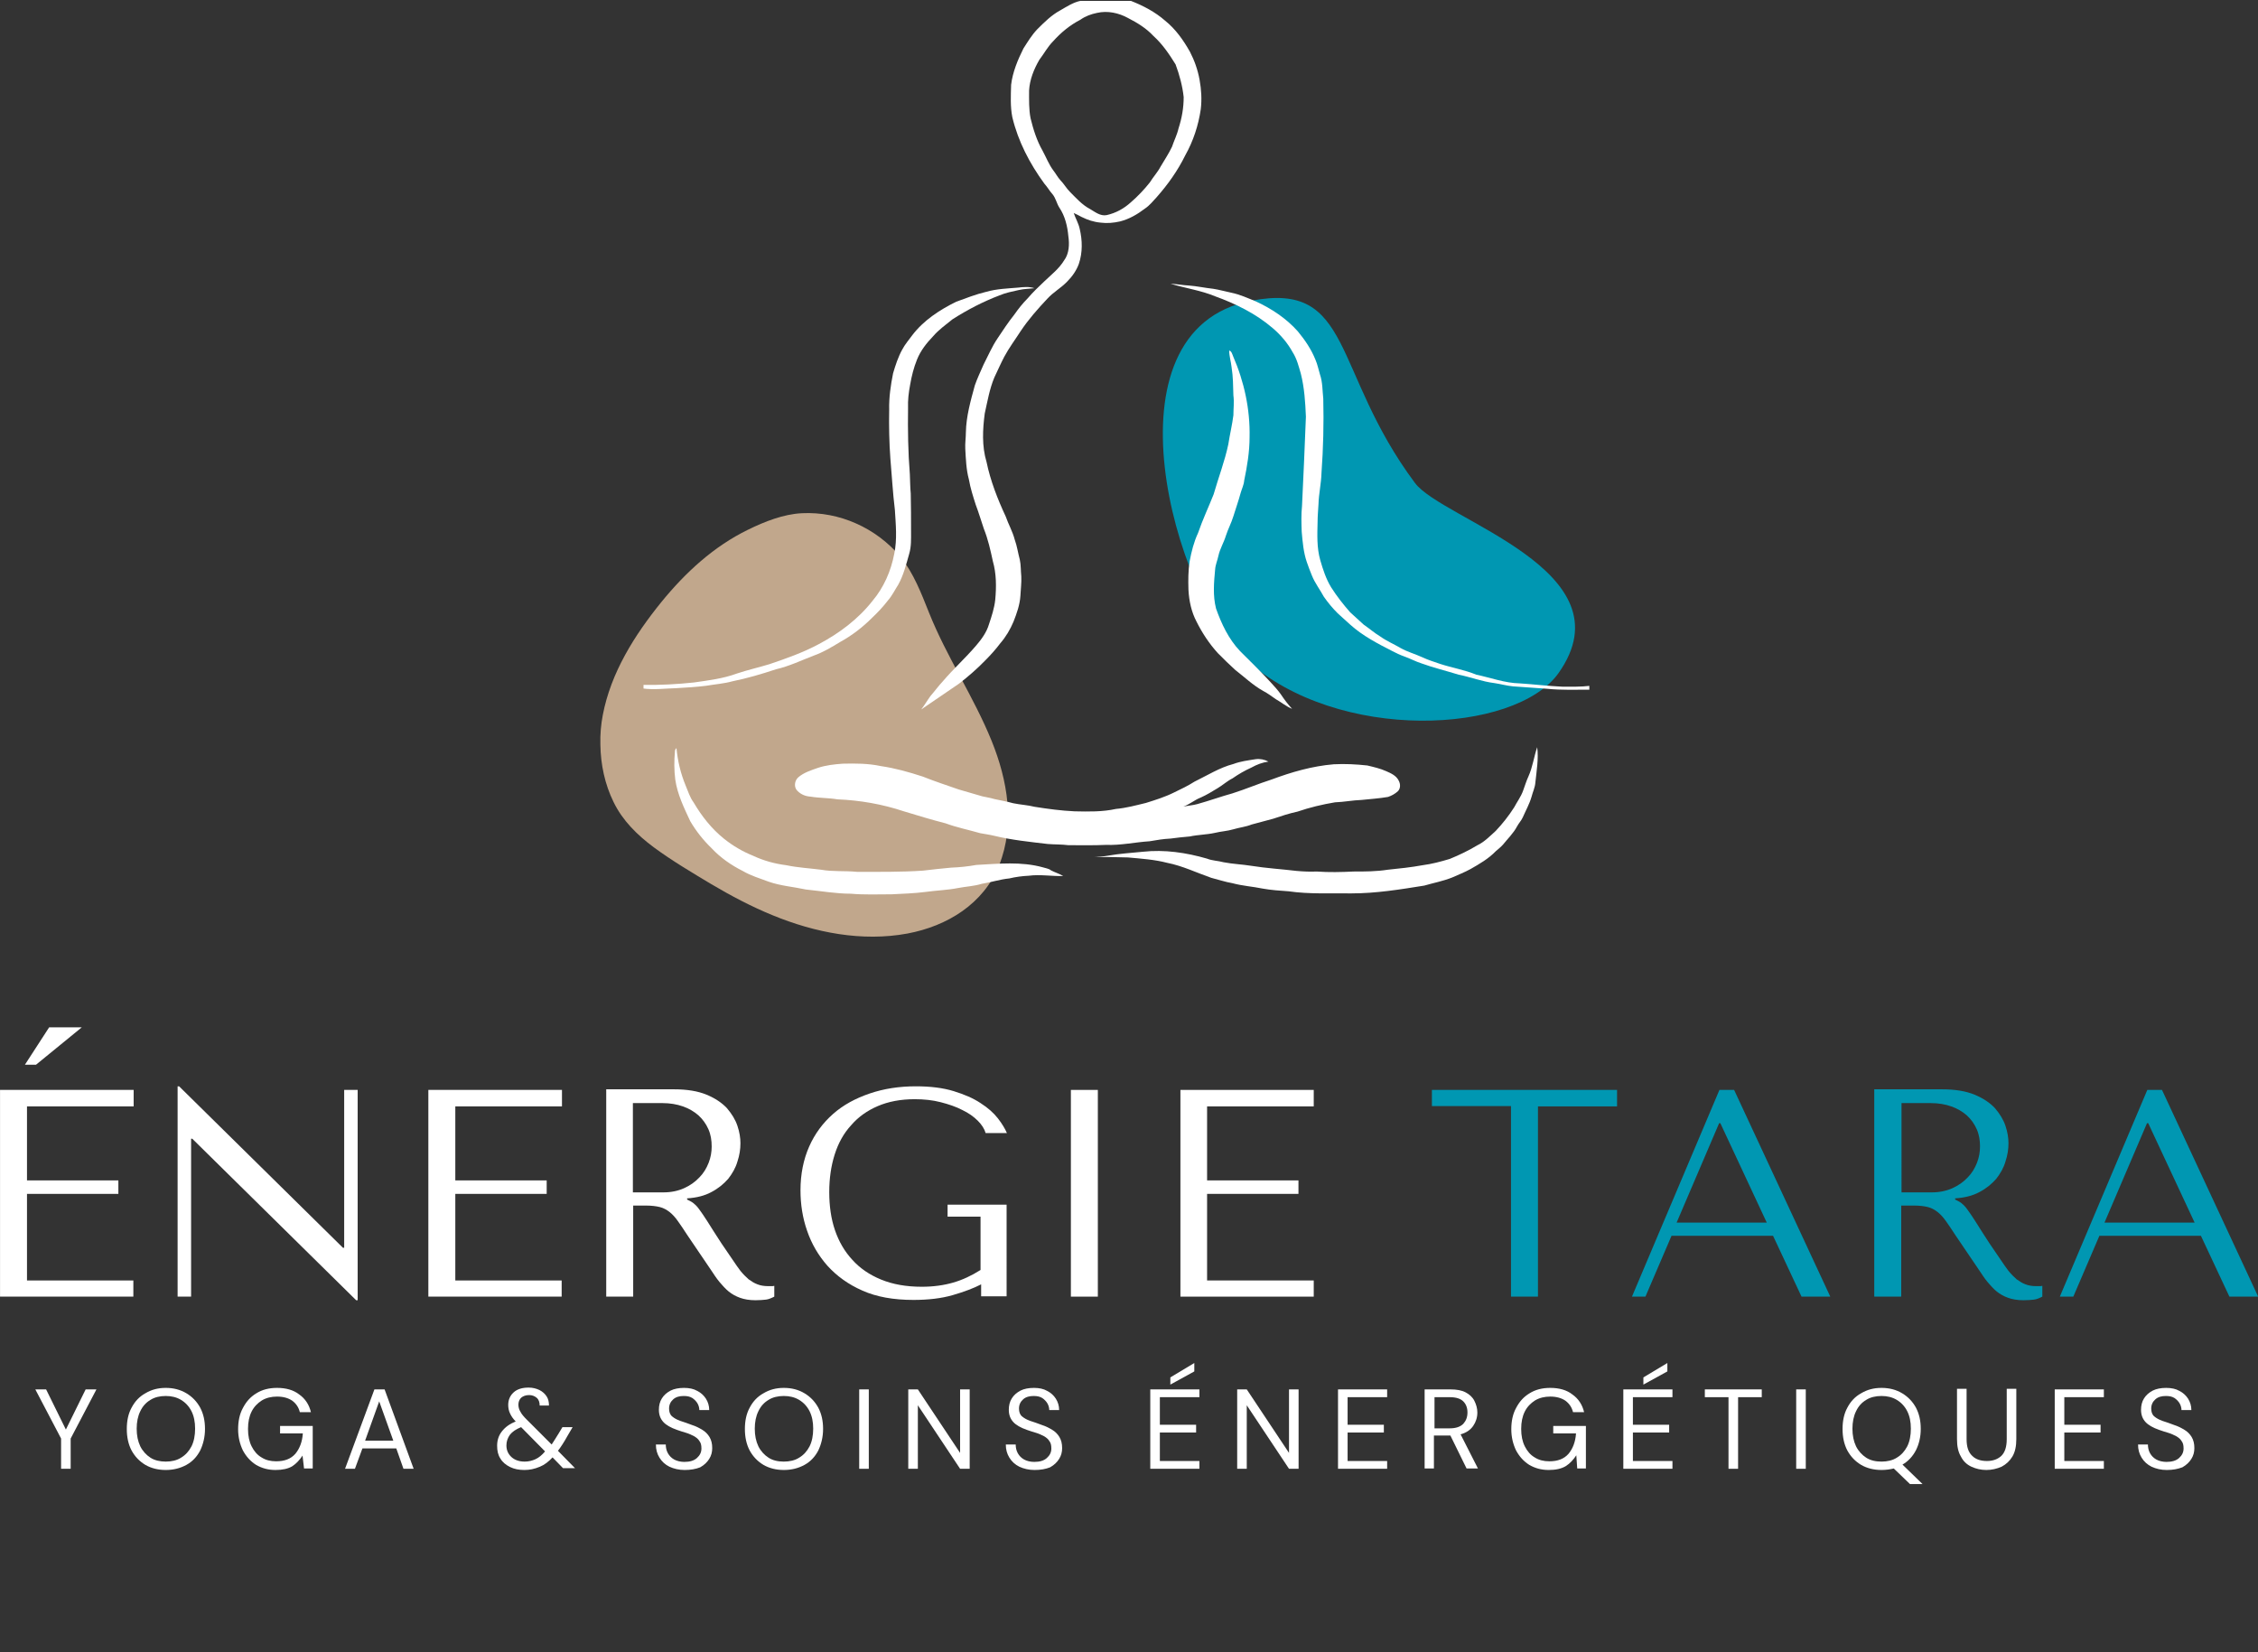
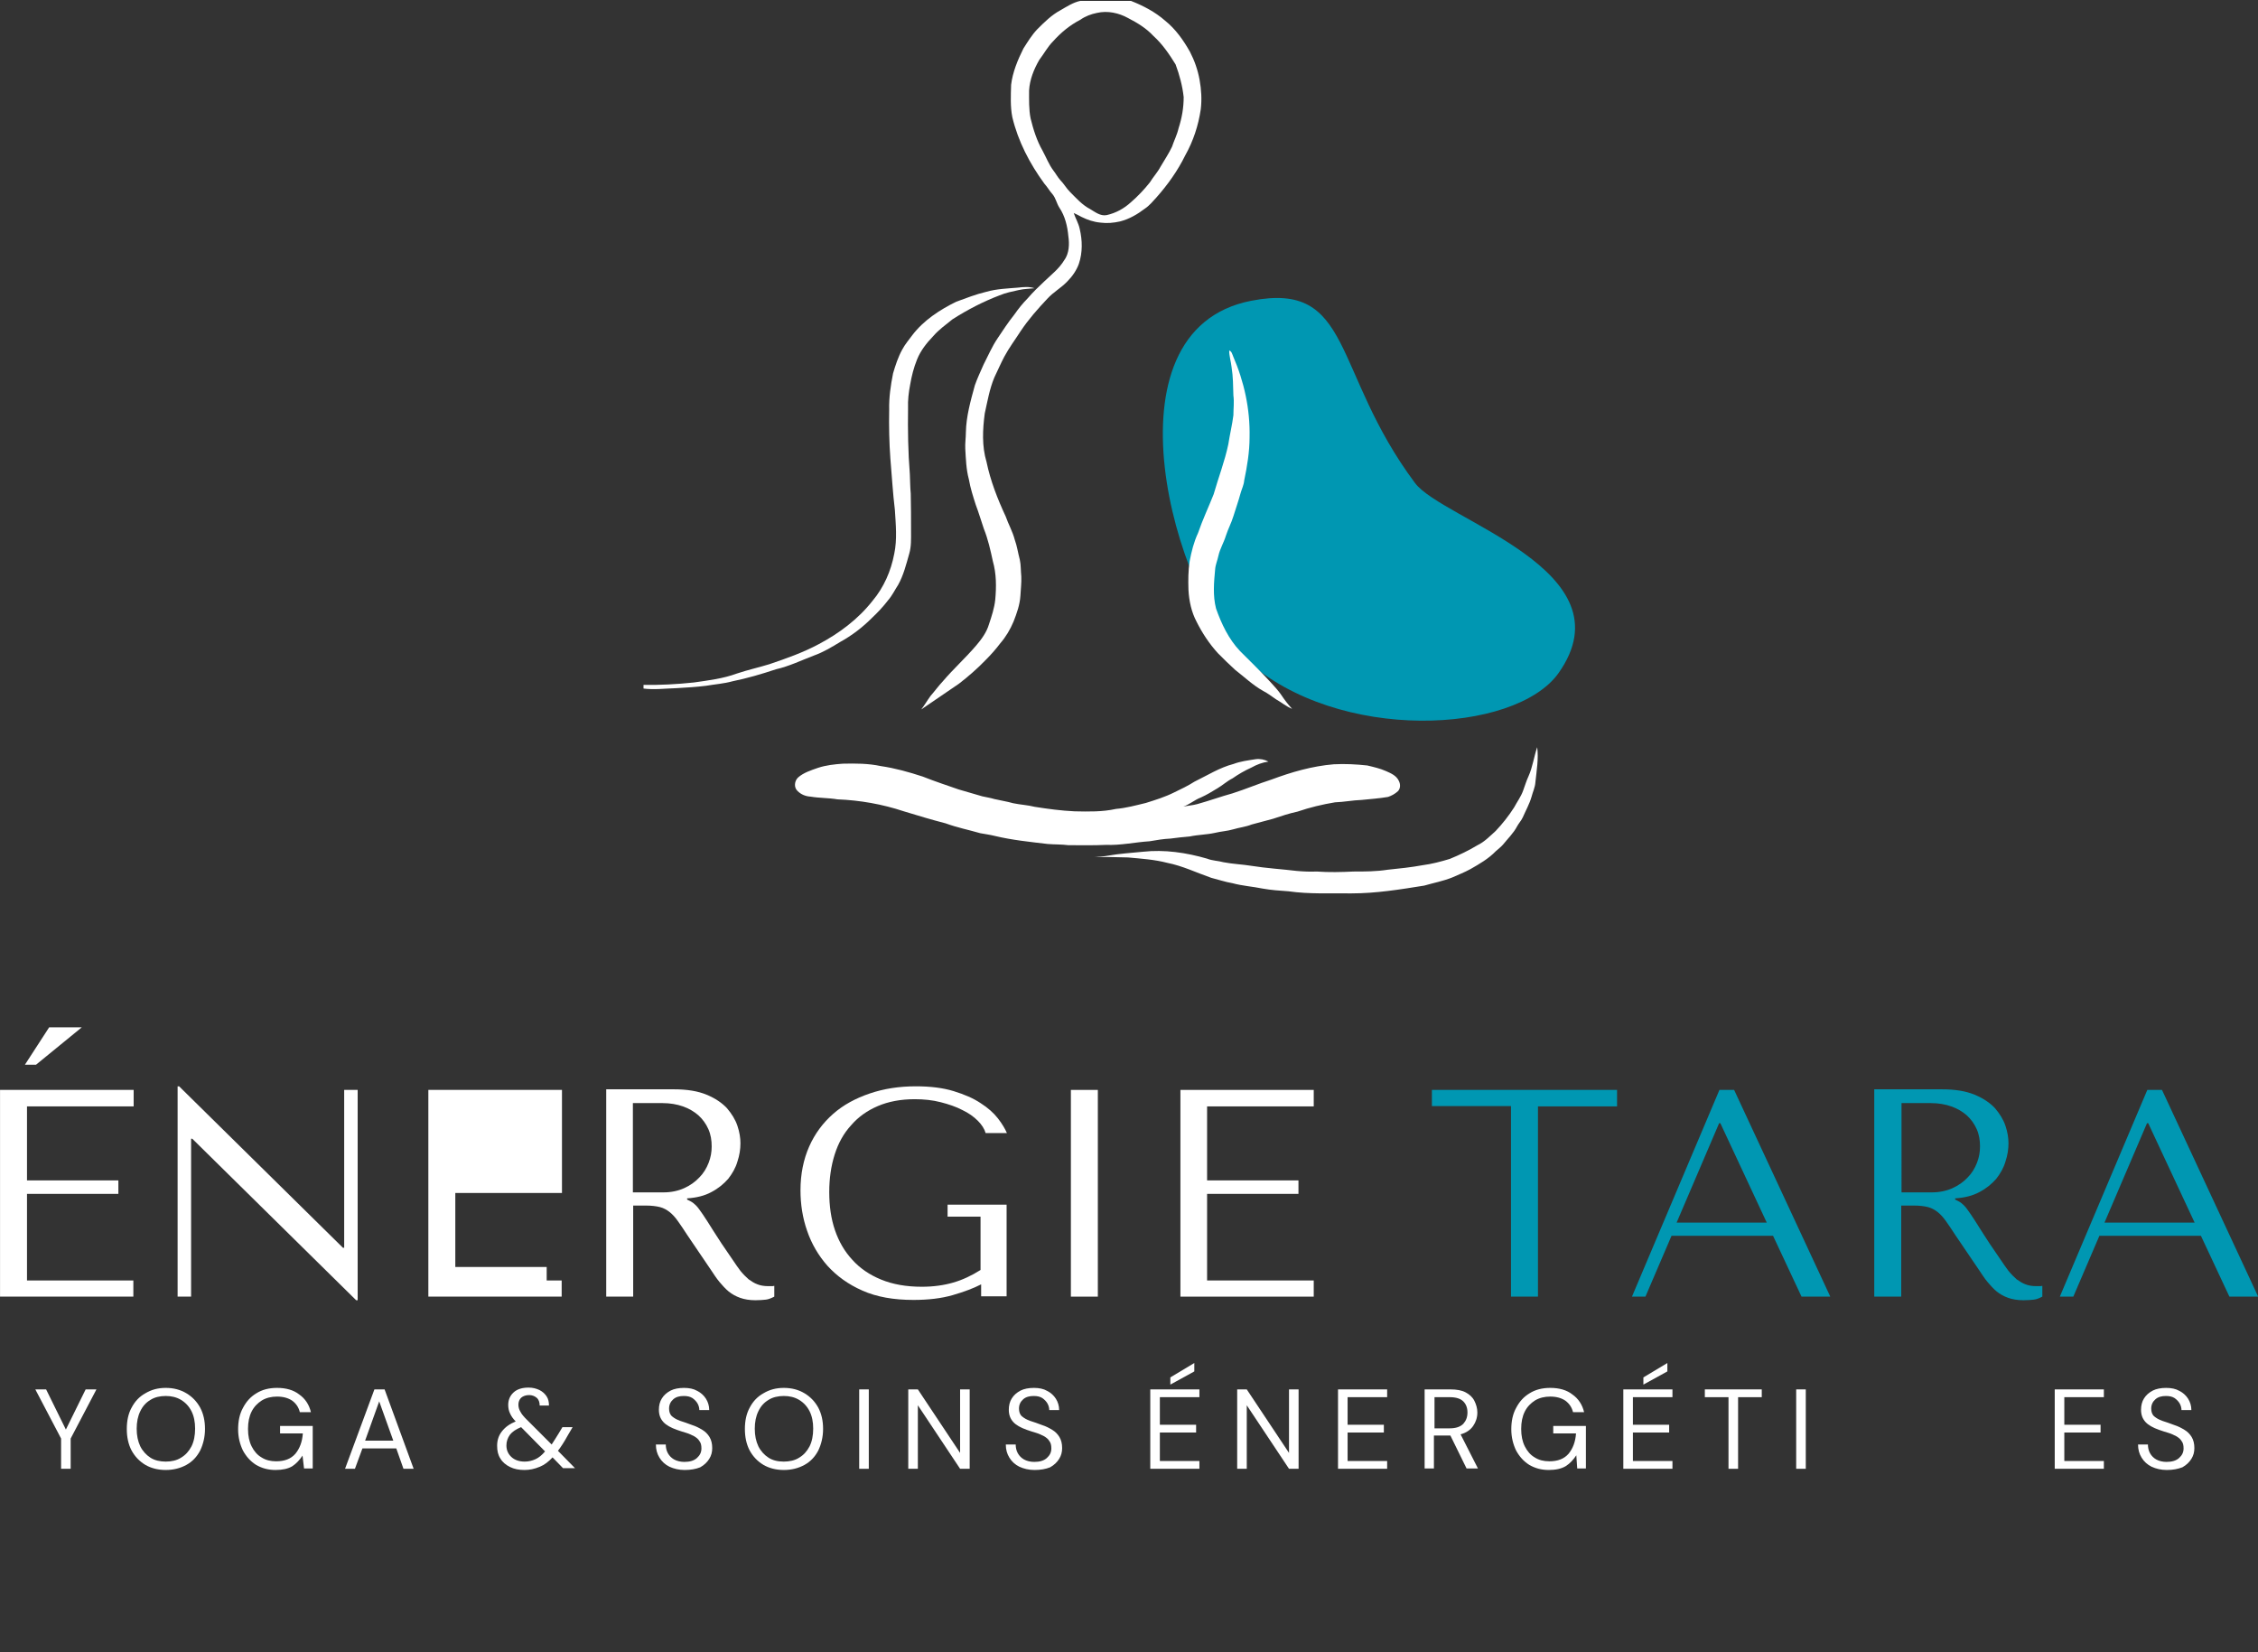
<svg xmlns="http://www.w3.org/2000/svg" xmlns:xlink="http://www.w3.org/1999/xlink" version="1.1" id="Calque_1" x="0px" y="0px" viewBox="0 0 753.7 551.5" style="enable-background:new 0 0 753.7 551.5;" xml:space="preserve">
  <rect x="0" y="0" width="753.7" height="551.5" fill="#333333" stroke="none" />
  <style type="text/css">
	.st0{clip-path:url(#SVGID_00000049183994352827612540000016003414127744516776_);}
	.st1{clip-path:url(#SVGID_00000063635620356957510930000011054457737368561286_);}
	.st2{clip-path:url(#SVGID_00000114780685944232030090000004727299312017348487_);}
	.st3{fill:#C1A78C;}
	.st4{clip-path:url(#SVGID_00000105393173844436661690000001088288910713215114_);}
	.st5{clip-path:url(#SVGID_00000073710951935602433030000010936180504931424144_);}
	.st6{fill:#0097B2;}
	.st7{clip-path:url(#SVGID_00000037693405892028532710000016718391669107125644_);}
	.st8{fill:#FFFFFF;}
	.st9{clip-path:url(#SVGID_00000021837132512736003780000002265020074500817323_);}
	.st10{clip-path:url(#SVGID_00000046306412928419293040000012060992672969491086_);}
	.st11{clip-path:url(#SVGID_00000066490813468588276760000003592346722599779204_);}
</style>
  <g>
    <defs>
      <rect id="SVGID_1_" x="200.3" y="170.9" width="137.5" height="142.2" />
    </defs>
    <clipPath id="SVGID_00000152260101283334802000000006058627851247857567_">
      <use xlink:href="#SVGID_1_" style="overflow:visible;" />
    </clipPath>
    <g style="clip-path:url(#SVGID_00000152260101283334802000000006058627851247857567_);">
      <g transform="matrix(1,0,0,1,508,175)">
        <g>
          <defs>
            <rect id="SVGID_00000150095356995441496460000005229913216463861168_" x="-308.9" y="-4.6" width="138.7" height="142.7" />
          </defs>
          <clipPath id="SVGID_00000150066611863707466500000011072908978096311205_">
            <use xlink:href="#SVGID_00000150095356995441496460000005229913216463861168_" style="overflow:visible;" />
          </clipPath>
          <g style="clip-path:url(#SVGID_00000150066611863707466500000011072908978096311205_);">
            <g>
              <defs>
-                 <rect id="SVGID_00000124151206770297078650000017895049784499493016_" x="-307.7" y="-4.1" width="136.1" height="141.8" />
-               </defs>
+                 </defs>
              <clipPath id="SVGID_00000105402947222180475510000002828952300788555153_">
                <use xlink:href="#SVGID_00000124151206770297078650000017895049784499493016_" style="overflow:visible;" />
              </clipPath>
              <g style="clip-path:url(#SVGID_00000105402947222180475510000002828952300788555153_);">
                <path class="st3" d="M-306.8,63.7c2.7-14.2,10.6-26.7,19.6-37.8c8-9.8,17.4-18.5,28.9-24.1c5.5-2.7,11.8-5.2,18-5.5         c6.2-0.3,12.4,0.9,18,3.4c5.7,2.5,10.9,6.4,14.9,11.2c4.4,5.5,6.9,12.1,9.5,18.6c5.9,14.8,14.9,28,20.9,42.8         c5.3,13.1,7.9,27.9,2.5,41.5c-5.2,12.9-17.3,20.3-30.6,22.8c-15.2,2.8-30.9-0.3-45-6.1c-7.1-2.9-13.9-6.5-20.5-10.4         c-6.5-3.9-13.1-7.8-19.2-12.3c-5.5-4.1-10.4-8.9-13.4-15.1c-2.9-5.9-4.3-12.5-4.4-19.1C-307.7,70.1-307.4,66.8-306.8,63.7" />
              </g>
            </g>
          </g>
        </g>
      </g>
    </g>
  </g>
  <g transform="matrix(1,0,0,1,649,121)">
    <g>
      <defs>
        <rect id="SVGID_00000097488947793572855700000001971964523331418014_" x="-261.9" y="-22.6" width="140" height="142.7" />
      </defs>
      <clipPath id="SVGID_00000018231023718670282180000010970667058402414213_">
        <use xlink:href="#SVGID_00000097488947793572855700000001971964523331418014_" style="overflow:visible;" />
      </clipPath>
      <g style="clip-path:url(#SVGID_00000018231023718670282180000010970667058402414213_);">
        <g>
          <defs>
            <rect id="SVGID_00000034068613684868175510000008629768874027693750_" x="-261" y="-21.9" width="137.8" height="141.6" />
          </defs>
          <clipPath id="SVGID_00000094619341414177723290000017200948360404180902_">
            <use xlink:href="#SVGID_00000034068613684868175510000008629768874027693750_" style="overflow:visible;" />
          </clipPath>
          <g style="clip-path:url(#SVGID_00000094619341414177723290000017200948360404180902_);">
            <path class="st6" d="M-233.3,99.1C-257,77.7-282-10.7-231.4-20.6c34.2-6.7,26.8,23.4,54.7,60.8c9.2,12.4,72.2,29.2,47.9,63.5       C-143.3,124-202.3,127.2-233.3,99.1z" />
          </g>
        </g>
      </g>
    </g>
  </g>
  <g>
    <defs>
      <rect id="SVGID_00000162312740934699638530000011872040706378633146_" x="307.1" width="94.7" height="237.1" />
    </defs>
    <clipPath id="SVGID_00000064325580625341174590000006804085077263792287_">
      <use xlink:href="#SVGID_00000162312740934699638530000011872040706378633146_" style="overflow:visible;" />
    </clipPath>
    <g style="clip-path:url(#SVGID_00000064325580625341174590000006804085077263792287_);">
      <path class="st8" d="M348.6,61.3c1,1.1,1.7,2.4,2.7,3.5c1.1,1.3,1.4,3.1,2.3,4.5c1.9,2.8,2.7,6.2,3,9.5c0.4,2.7,0.3,5.8-1.4,8.1    c-1.7,2.8-4.3,4.8-6.6,7c-1.9,1.8-3.8,3.6-5.5,5.6c-1.7,1.7-3.2,3.6-4.6,5.6c-2,2.5-3.7,5.1-5.5,7.8c-1.9,2.8-3.2,5.9-4.7,8.8    c-1,2.3-2.1,4.6-2.9,6.9c-1.4,5.1-2.9,10.4-3,15.7c0,1.8-0.3,3.7-0.2,5.5c0.2,3.4,0.3,6.9,1.2,10.2c0.5,2.9,1.4,5.7,2.3,8.5    c1,2.6,1.8,5.4,2.7,8c1.4,3.5,2.2,7.1,3,10.8c1.2,4.2,1.2,8.6,0.8,12.9c-0.3,2.8-1.2,5.5-2.1,8.2c-0.8,2.7-2.5,5-4.3,7.1    c-3.5,4.1-7.5,7.7-11,11.8c-1.5,1.6-2.8,3.4-4.2,5c-1.1,1.5-2,3.1-3.1,4.5c4.2-2.9,8.4-5.7,12.6-8.6c3.1-2.4,6.1-5,8.8-7.8    c1.8-1.8,3.5-3.7,5-5.7c1.9-2.2,3.3-4.6,4.4-7.2c1.1-2.8,2.1-5.6,2.3-8.6c0.1-2.2,0.4-4.3,0.3-6.5c-0.2-1.9-0.1-3.8-0.5-5.6    c-0.6-2.2-0.9-4.5-1.7-6.7c-0.7-2.7-2.1-5.1-3-7.7c-2.7-5.8-5.1-11.9-6.4-18.2c-1.6-5.3-1.3-10.9-0.6-16.2c0.9-4,1.6-8.2,3.2-12    c1.1-2.3,2.1-4.6,3.3-6.9c1.6-3,3.7-5.8,5.5-8.6c2.6-3.9,5.7-7.4,8.9-10.8c2-2.2,4.6-3.6,6.6-5.7c1.7-1.7,3.1-3.7,3.9-5.9    c1.3-3.8,1.2-7.9,0.3-11.7c-0.4-1.9-1.4-3.5-2-5.3c0.9,0.4,1.7,0.8,2.6,1.3c2,1,4.1,1.7,6.3,1.9c2.2,0.3,4.4,0.1,6.6-0.4    c3.1-0.8,5.8-2.4,8.3-4.3c1.5-1,2.7-2.5,3.9-3.8c3.7-4.2,7-8.8,9.5-13.9c2.7-4.8,4.4-10,5.2-15.4c0.4-3.3,0.2-6.6-0.4-9.9    c-0.6-3.3-1.7-6.4-3.2-9.3c-2.2-3.9-4.8-7.6-8.3-10.4c-3.3-2.9-7.3-5-11.4-6.6h-16.9c-2.4,0.5-4.5,1.9-6.6,3.1    c-3,1.6-5.4,4-7.8,6.4c-1.8,1.9-3.2,4.2-4.6,6.4c-1.9,3.8-3.6,7.9-4.1,12.1c-0.1,3.6-0.3,7.3,0.4,10.8    C339.8,47.1,343.7,54.6,348.6,61.3z M343.5,30.2c0.2-3.6,1.6-7.1,3.4-10.2c1.6-2.1,2.8-4.4,4.6-6.2c2.6-2.9,5.6-5.4,9.1-7.2    c1.7-1.2,3.6-1.9,5.6-2.3c3.5-0.8,7.2,0,10.3,1.7c3.1,1.6,6.1,3.4,8.5,6c3,2.7,5.3,6.1,7.4,9.5c1.3,3.5,2.3,7.2,2.7,10.9    c0,3.6-0.6,7-1.7,10.4c-0.5,2.2-1.5,4.1-2.2,6.2c-1.1,2.3-2.5,4.4-3.8,6.6c-1,1.9-2.5,3.5-3.6,5.3c-1.9,2.4-4,4.6-6.3,6.6    c-2.3,2.1-5,3.6-8.1,4.3c-2.1,0.4-3.8-1-5.5-2c-2.7-1.4-4.7-3.7-6.8-5.8c-1.2-1.2-2-2.7-3.2-3.9c-0.9-1-1.5-2.2-2.3-3.2    c-1.5-2-2.4-4.4-3.6-6.6c-1.9-3.3-3.1-7.1-4-10.8C343.4,36.5,343.5,33.3,343.5,30.2z" />
    </g>
  </g>
  <g>
    <defs>
-       <rect id="SVGID_00000151502522221181905030000001659913347101391750_" x="389.8" y="94.4" width="140.7" height="137.3" />
-     </defs>
+       </defs>
    <clipPath id="SVGID_00000026875222695470554640000004625593339431359927_">
      <use xlink:href="#SVGID_00000151502522221181905030000001659913347101391750_" style="overflow:visible;" />
    </clipPath>
    <g style="clip-path:url(#SVGID_00000026875222695470554640000004625593339431359927_);">
      <path class="st8" d="M521.5,229.2c-4.7-0.2-9.5-0.8-14.2-1.1c-5-0.1-9.7-1.9-14.5-2.9c-3.9-1.6-8.1-2.3-12.1-3.6    c-2-0.7-4-1.3-5.9-2.2c-2.4-1.1-5-1.8-7.3-3.1c-2.2-1.3-4.6-2.3-6.7-3.8c-2-1.2-3.7-2.7-5.6-4c-1.5-1.3-3-2.8-4.5-4.1    c-2.3-2.6-4.5-5.4-6.4-8.4c-1.7-2.8-2.7-5.9-3.6-9c-1.2-4.2-1-8.5-0.9-12.8c0-2,0.2-3.9,0.3-5.9c0.1-3.5,0.9-6.9,1-10.4    c0.6-8.3,0.8-16.5,0.6-24.8c-0.3-2.7-0.2-5.5-1.1-8.1c-0.5-1.6-0.8-3.3-1.5-4.9c-1.4-3.5-3.5-6.6-5.9-9.5c-3.8-4.3-8.8-7.6-14-10    c-2.7-1.1-5.3-2.3-8.2-2.9c-2-0.4-4-1-6-1.3c-2.8-0.3-5.5-0.9-8.2-1.1c-2-0.1-4-0.5-6.1-0.6c4.9,1.5,10.1,2.2,14.9,4.2    c6.9,2.5,13.6,5.8,19.2,10.6c2.7,2.3,5,5,6.7,8.1c1.4,2.2,2,4.7,2.7,7.1c1.2,4.7,1.5,9.6,1.7,14.4c-0.4,9.9-0.8,19.9-1.3,29.8    c-0.3,2.9-0.2,5.7-0.1,8.6c0.3,3.4,0.6,6.9,1.7,10.1c0.5,1.5,1.1,3,1.7,4.5c1,2.5,2.7,4.7,4,7.1c1.4,2,2.9,3.8,4.6,5.5    c1.4,1.3,2.8,2.5,4.2,3.8c4.1,3.7,9.1,6.3,14,8.8c1.3,0.7,2.6,1.3,4,1.8c2,0.7,3.8,1.7,5.7,2.3c4.1,1.5,8.3,2.5,12.5,3.8    c4,0.8,7.8,2.3,11.9,2.8c2.1,0.3,4.1,0.9,6.3,1.1c3.8,0.3,7.6,0.5,11.3,0.8c4.8,0.5,9.7,0.3,14.5,0.3v-1.3    C527.5,229.3,524.5,229.2,521.5,229.2z" />
    </g>
  </g>
  <g>
    <defs>
      <rect id="SVGID_00000133512612616389034370000010803339513556286099_" x="214.8" y="95.7" width="131" height="134.7" />
    </defs>
    <clipPath id="SVGID_00000129918626114797303750000017842909150235704482_">
      <use xlink:href="#SVGID_00000133512612616389034370000010803339513556286099_" style="overflow:visible;" />
    </clipPath>
    <g style="clip-path:url(#SVGID_00000129918626114797303750000017842909150235704482_);">
      <path class="st8" d="M235.7,228.9c2.9-0.5,5.9-0.7,8.8-1.5c4.9-1,9.7-2.4,14.5-4c4.4-1,8.5-3,12.7-4.6c3.1-1.1,5.9-2.8,8.7-4.5    c4-2.2,7.5-4.9,10.7-8.1c1.9-1.8,3.7-3.7,5.3-5.8c1.4-1.6,2.3-3.5,3.4-5.2c1.8-3.2,2.7-6.9,3.7-10.4c0.7-2.4,0.6-4.9,0.6-7.4    c0-4.2,0-8.4-0.1-12.6c-0.2-2.2-0.2-4.3-0.3-6.5c-0.6-7.4-0.7-14.8-0.6-22.1c-0.1-2.6,0.2-5.2,0.7-7.8c0.5-2.9,1.2-5.7,2.3-8.4    c1.2-3,3.2-5.5,5.4-7.8c1.9-2.2,4.2-3.8,6.4-5.6c5-3.2,10.2-5.9,15.7-8c2.1-0.9,4.3-1.3,6.5-1.8c1.7-0.4,3.5-0.4,5.2-0.6    c-1.8-0.6-3.7-0.4-5.5-0.2c-3.5,0.3-7.1,0.4-10.6,1.4c-3.4,0.8-6.7,2.1-10,3.3c-5.5,2.7-10.9,6.2-14.7,11.2    c-1.1,1.5-2.4,3-3.3,4.7c-1.4,2.5-2.3,5.3-3.1,8c-0.8,4-1.4,8.1-1.3,12.2c-0.1,5.4,0,10.9,0.4,16.3c0.5,5.7,0.8,11.4,1.5,17.1    c0.3,4.9,0.8,9.8-0.2,14.6c-1.1,5.8-3.5,11.3-7.3,15.8c-4.8,6.1-11.1,10.8-17.9,14.4c-5.2,2.8-10.9,4.8-16.5,6.7    c-3.6,1.1-7.2,1.9-10.8,3.1c-4.6,1.7-9.5,2.3-14.4,3c-5.7,0.6-11.3,0.9-17,0.8v1.2c3.7,0.5,7.4,0,11.1-0.1    C229.2,229.5,232.5,229.3,235.7,228.9z" />
    </g>
  </g>
  <path class="st8" d="M410,148.3c-1.2,5.7-3.3,11.1-4.9,16.7c-1.7,4.3-3.7,8.5-5.2,12.9c-1.4,3-2.2,6.2-2.8,9.4  c-0.5,3.2-0.5,6.4-0.4,9.6c0.2,3.7,1,7.4,2.7,10.6c1.9,3.8,4.2,7.3,7.1,10.5c1.9,1.9,3.8,3.8,5.8,5.6c3.1,2.4,5.9,5.1,9.3,7  c1.5,0.8,2.9,1.8,4.3,2.8c1.8,1,3.4,2.4,5.4,3.2c-1.4-1.5-2.6-3.1-3.8-4.9c-1-1.4-2.2-2.7-3.4-4c-3.3-3.6-6.8-7-10.2-10.4  c-3.8-4-6.2-9.1-8-14.2c-1.1-4.3-0.7-8.7-0.3-13c0.1-1.6,0.8-3.1,1.1-4.6c0.5-2.3,1.8-4.4,2.5-6.7c0.7-2.2,1.8-4.2,2.5-6.5  c0.8-2.6,1.7-5.1,2.4-7.7c0.4-1.4,1.1-2.8,1.2-4.2c1-4.8,1.8-9.6,1.8-14.5c0.2-9.3-1.8-18.5-5.5-27c-0.3-0.7-0.5-1.7-1.3-1.9  c0,1.9,0.6,3.7,0.8,5.6c0.5,3.1,0.5,6.2,0.6,9.4c0.3,2.2,0,4.4,0,6.6C411.3,141.8,410.5,145,410,148.3z" />
  <path class="st8" d="M510.2,259.1c-0.7,1.5-1.2,3.2-1.8,4.8c-0.7,2-2,3.7-3,5.6c-1.8,2.8-3.9,5.5-6.2,7.9c-1.9,1.7-3.7,3.6-6,4.7  c-3,1.8-6.1,3.3-9.3,4.6c-3,0.9-6,1.7-9.1,2.1c-3.8,0.7-7.7,1.1-11.6,1.5c-3.8,0.6-7.6,0.6-11.4,0.6c-4.1,0.2-8.2,0.3-12.3,0  c-2.2,0.1-4.5,0-6.7-0.2c-5-0.6-10.1-0.9-15.1-1.7c-3.1-0.5-6.2-0.6-9.3-1.2c-1.8-0.5-3.8-0.5-5.5-1.2c-6.9-2-14.2-3.1-21.4-2.3  c-3.9,0.4-7.7,0.6-11.6,1.3c-1.5,0.3-3,0.3-4.5,0.5c3.7-0.1,7.4,0,11.1,0.1c4.4,0.4,8.9,0.7,13.1,1.8c5.1,1,9.8,3.3,14.7,5  c2.4,0.6,4.7,1.4,7.1,1.8c3.3,0.9,6.7,1.1,10.1,1.8c2.8,0.5,5.7,0.7,8.6,0.9c7,1,14,0.6,21,0.7c8.2,0,16.2-1.3,24.3-2.6  c3.1-0.9,6.3-1.5,9.3-2.7c2-0.9,4.1-1.7,6.1-2.8c3-1.7,6.1-3.5,8.5-6c0.8-0.7,1.7-1.4,2.4-2.2c1.6-2,3.5-3.8,4.7-6.1  c0.6-1.1,1.4-1.9,1.9-3c1-2.3,2.2-4.4,2.9-6.8c0.4-1.6,1.2-3.2,1.3-4.9c0.4-3.9,1.1-7.8,0.6-11.7C512,252.6,511.6,256,510.2,259.1z" />
  <g>
    <defs>
      <rect id="SVGID_00000098918148118841363390000003562014257019311765_" x="224.4" y="249.1" width="132" height="49.6" />
    </defs>
    <clipPath id="SVGID_00000154395205132608379780000013230518373899559871_">
      <use xlink:href="#SVGID_00000098918148118841363390000003562014257019311765_" style="overflow:visible;" />
    </clipPath>
    <g style="clip-path:url(#SVGID_00000154395205132608379780000013230518373899559871_);">
-       <path class="st8" d="M348.1,289.5c-7.2-2-14.8-1.2-22.2-0.8c-2.8,0.5-5.6,0.8-8.4,0.9c-3.1,0.3-6.2,0.6-9.4,1    c-7.3,0.5-14.7,0.4-22.1,0.4c-4-0.4-8,0-11.9-0.7c-3.9-0.5-7.8-0.7-11.6-1.5c-3.9-0.5-7.6-1.5-11.2-3.2c-3.5-1.4-6.7-3.3-9.7-5.7    c-4.1-3.3-7.4-7.5-10.1-12.1c-1.2-1.6-1.8-3.6-2.6-5.5c-1.7-4.1-2.7-8.3-3.1-12.6c-0.3,0.3-0.5,0.6-0.5,1    c-0.3,3.2-0.3,6.4,0.1,9.5c0.7,4.9,2.9,9.4,5,13.9c2,3.4,4.4,6.4,7.2,9.1c2.9,3.1,6.5,5.6,10.3,7.5c2.7,1.6,5.8,2.5,8.7,3.6    c4,1.4,8.3,1.7,12.4,2.6c5,0.5,10,1.4,15,1.4c4.5,0.4,9,0.2,13.6,0.2c3.8-0.2,7.6-0.3,11.4-0.8c3.6-0.5,7.3-0.6,10.8-1.3    c2.6-0.5,5.3-0.6,7.9-1.4c3.1-0.5,6.1-1.5,9.2-1.8c2.1-0.5,4.3-0.8,6.5-0.9c3.8-0.5,7.6,0.2,11.5,0.1c-1.3-0.8-2.8-1.2-4.1-1.9    C350.1,289.9,349,289.8,348.1,289.5z" />
-     </g>
+       </g>
  </g>
  <path class="st8" d="M383.7,280.8c2.3-0.4,4.7-0.8,7-0.9c2.1-0.3,4.2-0.5,6.4-0.7c2.8-0.6,5.7-0.6,8.4-1.2c2-0.5,4.2-0.6,6.2-1.2  c2-0.6,4.1-0.8,6.1-1.6c2.4-0.6,4.7-1.3,7.1-1.9c2.7-0.9,5.4-1.8,8.2-2.4c4.1-1.4,8.3-2.4,12.5-3.1c3-0.1,5.9-0.7,8.9-0.8  c2.9-0.3,5.9-0.5,8.8-1c1.2-0.4,2.3-1,3.3-1.9c0.9-0.9,0.9-2.4,0.3-3.5c-0.8-1.7-2.6-2.5-4.2-3.2c-2-0.9-4.2-1.4-6.3-1.9  c-3.7-0.4-7.4-0.6-11.2-0.4c-7.2,0.6-14.1,2.6-20.8,5.1c-4.4,1.4-8.6,3.2-13,4.6c-4,1.1-7.8,2.5-11.8,3.6c-1.5,0.4-3,0.5-4.6,0.8  c2.1-0.7,3.7-2.2,5.8-3c2-0.9,3.8-2,5.6-3.1c1.7-1,3.2-2.4,5-3.3c2-1.4,4.1-2.6,6.3-3.6c1.8-1,3.6-1.7,5.7-2c-1.3-0.7-2.8-1-4.3-0.8  c-2.5,0.4-5,0.7-7.4,1.6c-4.6,1.2-8.7,3.8-13,5.9c-2.2,1.4-4.5,2.5-6.8,3.6c-3,1.5-6.2,2.5-9.4,3.5c-3.3,0.8-6.6,1.7-10,2  c-4.5,1-9.2,0.9-13.8,0.8c-4.4-0.2-8.9-0.8-13.3-1.5c-2.4-0.6-4.8-0.7-7.2-1.2c-2.1-0.6-4.2-0.9-6.3-1.4c-1.3-0.4-2.7-0.6-4-0.9  c-2.6-0.7-5.3-1.6-7.9-2.3c-4-1.4-8-2.7-12-4.3c-4.6-1.5-9.2-2.8-14-3.5c-4.2-0.9-8.4-0.9-12.7-0.8c-2.8,0.2-5.6,0.5-8.3,1.4  c-2.3,0.8-4.8,1.6-6.6,3.2c-1.2,1.1-1.5,3.3-0.2,4.5c1.2,1.2,2.7,1.8,4.4,1.9c3,0.5,6,0.4,8.9,0.9c7.5,0.3,15,1.6,22.2,4  c4.6,1.4,9.2,2.8,13.9,4c3.8,1.4,7.8,2.2,11.6,3.3c1.6,0.3,3.2,0.5,4.8,0.9c5.8,1.4,11.8,2,17.7,2.7c2.3,0.2,4.6,0.1,6.9,0.4  c4.2,0,8.4,0.1,12.6-0.1C374.1,282.2,378.9,281.1,383.7,280.8z" />
  <g>
    <g transform="translate(0.812, 68.793)">
      <path class="st8" d="M-0.8,295v69h44.5v-5.4H8.2v-28.9h30.5v-4.5H8.2v-24.7h35.6V295H-0.8z M15.6,274.1h10.9l-15.3,12.5H7.5    L15.6,274.1z" />
    </g>
  </g>
  <g>
    <g transform="translate(45.285, 68.793)">
      <path class="st8" d="M69.6,295v52.7h-0.4l-54.7-53.9H14V364h4.5v-52.7h0.4l54.7,53.9h0.5V295H69.6z" />
    </g>
  </g>
  <g>
    <g transform="translate(108.079, 68.793)">
-       <path class="st8" d="M34.9,295v69h44.5v-5.4H43.9v-28.9h30.5v-4.5H43.9v-24.7h35.6V295H34.9z" />
+       <path class="st8" d="M34.9,295v69h44.5v-5.4H43.9h30.5v-4.5H43.9v-24.7h35.6V295H34.9z" />
    </g>
  </g>
  <g>
    <g transform="translate(152.552, 68.793)">
      <path class="st8" d="M49.8,295v69h9v-30.4h4.3c1.8,0,3.4,0.2,4.6,0.5c1.2,0.3,2.3,0.9,3.3,1.7c1,0.8,1.9,1.8,2.8,3.1    c0.9,1.2,1.9,2.8,3.1,4.6l7.8,11.5c1,1.5,1.9,2.9,2.9,4.1c1,1.2,2,2.3,3.1,3.2c1.1,0.9,2.4,1.6,3.8,2.1c1.4,0.5,3.1,0.8,5.1,0.8    c1.4,0,2.6-0.1,3.5-0.2c0.9-0.1,1.8-0.5,2.8-1v-3.6c-0.3,0.1-0.7,0.1-1,0.1c-0.3,0-0.6,0-1,0c-1.4,0-2.6-0.2-3.6-0.6    c-1.1-0.4-2-1-3-1.7c-0.9-0.8-1.8-1.7-2.7-2.8c-0.8-1.1-1.7-2.3-2.6-3.7c-2.8-4-4.9-7.2-6.4-9.6c-1.5-2.4-2.7-4.3-3.6-5.6    c-0.9-1.3-1.6-2.3-2.2-2.9c-0.6-0.6-1.2-1.1-2-1.5l-1-0.5v-0.4c3.2-0.2,5.9-0.9,8.1-2.1c2.3-1.2,4.1-2.7,5.6-4.4    c1.4-1.8,2.5-3.7,3.1-5.8c0.7-2.1,1-4.1,1-6.1c0-1.8-0.3-3.7-1-5.8c-0.7-2.1-1.9-4-3.5-5.9c-1.7-1.8-3.9-3.3-6.8-4.5    c-2.9-1.2-6.5-1.8-10.9-1.8H49.8z M58.7,299.4h9.9c2.5,0,4.8,0.4,6.8,1.1c2,0.7,3.7,1.7,5.2,3c1.4,1.3,2.5,2.8,3.3,4.6    c0.8,1.8,1.1,3.7,1.1,5.8c0,1.8-0.3,3.6-1,5.4c-0.7,1.8-1.7,3.5-3.1,4.9c-1.4,1.5-3.1,2.7-5.1,3.6c-2,0.9-4.3,1.4-6.9,1.4H58.7    V299.4z" />
    </g>
  </g>
  <g>
    <g transform="translate(205.595, 68.793)">
      <path class="st8" d="M130.2,333.3h-19.5v4h11v17.8c-3,1.9-6,3.3-9.1,4.2c-3.1,0.9-6.6,1.4-10.5,1.4c-5.2,0-9.7-0.8-13.6-2.4    c-3.9-1.6-7.1-3.8-9.6-6.6c-2.6-2.8-4.5-6.1-5.8-9.9c-1.3-3.8-1.9-8.1-1.9-12.7c0-4.5,0.6-8.7,1.8-12.5c1.2-3.8,3-7.1,5.5-9.8    c2.4-2.8,5.4-4.9,8.9-6.4c3.5-1.5,7.6-2.3,12.3-2.3c3.1,0,6,0.3,8.7,1c2.7,0.7,5.1,1.5,7.2,2.6c2.1,1,3.8,2.2,5.2,3.6    c1.3,1.3,2.2,2.7,2.6,4.1h7.1c-0.6-1.4-1.6-3.1-3-4.9c-1.4-1.8-3.3-3.5-5.8-5.1c-2.4-1.6-5.4-2.9-9-4c-3.6-1.1-7.8-1.6-12.6-1.6    c-5.6,0-10.7,0.8-15.4,2.4c-4.7,1.6-8.8,3.8-12.2,6.8c-3.4,3-6.1,6.6-8,10.9c-1.9,4.3-2.9,9.2-2.9,14.6c0,4.7,0.7,9.2,2.2,13.5    c1.5,4.4,3.8,8.3,6.8,11.7c3.1,3.4,6.9,6.2,11.7,8.3c4.7,2.1,10.4,3.1,17,3.1c4.9,0,9.3-0.5,13.1-1.6c3.8-1.1,7-2.3,9.5-3.6v4h8.5    V333.3z" />
    </g>
  </g>
  <g>
    <g transform="translate(265.951, 68.793)">
      <path class="st8" d="M91.5,295v69h9v-69H91.5z" />
    </g>
  </g>
  <g>
    <g transform="translate(296.314, 68.793)">
      <path class="st8" d="M97.7,295v69h44.5v-5.4h-35.6v-28.9h30.5v-4.5h-30.5v-24.7h35.6V295H97.7z" />
    </g>
  </g>
  <g>
    <g transform="translate(340.787, 68.793)">
      <path d="M100.7,482.7" />
    </g>
  </g>
  <g>
    <g transform="translate(366.658, 68.793)">
      <path class="st6" d="M146.7,364v-63.5h26.4V295h-61.8v5.4h26.4V364H146.7z" />
    </g>
  </g>
  <g>
    <g transform="translate(415.933, 68.793)">
      <path class="st6" d="M175.9,343.7l9.5,20.3h9.6l-32.1-69h-4.9l-29.2,69h4.5l8.7-20.3H175.9z M173.8,339.3h-30.1l14.2-33.2h0.4    L173.8,339.3z" />
    </g>
  </g>
  <g>
    <g transform="translate(470.01, 68.793)">
      <path class="st6" d="M155.6,295v69h9v-30.4h4.3c1.8,0,3.4,0.2,4.6,0.5c1.2,0.3,2.3,0.9,3.3,1.7c1,0.8,1.9,1.8,2.8,3.1    c0.9,1.2,1.9,2.8,3.1,4.6l7.8,11.5c1,1.5,1.9,2.9,2.9,4.1c1,1.2,2,2.3,3.1,3.2c1.1,0.9,2.4,1.6,3.8,2.1c1.4,0.5,3.1,0.8,5.1,0.8    c1.4,0,2.6-0.1,3.5-0.2c0.9-0.1,1.8-0.5,2.8-1v-3.6c-0.3,0.1-0.7,0.1-1,0.1c-0.3,0-0.6,0-1,0c-1.4,0-2.6-0.2-3.6-0.6    c-1.1-0.4-2-1-3-1.7c-0.9-0.8-1.8-1.7-2.7-2.8c-0.8-1.1-1.7-2.3-2.6-3.7c-2.8-4-4.9-7.2-6.4-9.6c-1.5-2.4-2.7-4.3-3.6-5.6    c-0.9-1.3-1.6-2.3-2.2-2.9c-0.6-0.6-1.2-1.1-2-1.5l-1-0.5v-0.4c3.2-0.2,5.9-0.9,8.1-2.1c2.3-1.2,4.1-2.7,5.6-4.4    c1.4-1.8,2.5-3.7,3.1-5.8c0.7-2.1,1-4.1,1-6.1c0-1.8-0.3-3.7-1-5.8c-0.7-2.1-1.9-4-3.5-5.9c-1.7-1.8-3.9-3.3-6.8-4.5    c-2.9-1.2-6.5-1.8-10.9-1.8H155.6z M164.6,299.4h9.9c2.5,0,4.8,0.4,6.8,1.1c2,0.7,3.7,1.7,5.2,3c1.4,1.3,2.5,2.8,3.3,4.6    c0.8,1.8,1.1,3.7,1.1,5.8c0,1.8-0.3,3.6-1,5.4c-0.7,1.8-1.7,3.5-3.1,4.9c-1.4,1.5-3.1,2.7-5.1,3.6c-2,0.9-4.3,1.4-6.9,1.4h-10.1    V299.4z" />
    </g>
  </g>
  <g>
    <g transform="translate(523.053, 68.793)">
      <path class="st6" d="M211.6,343.7l9.5,20.3h9.6l-32.1-69h-4.9l-29.2,69h4.5l8.7-20.3H211.6z M209.5,339.3h-30.1l14.2-33.2h0.4    L209.5,339.3z" />
    </g>
  </g>
  <g>
    <g transform="translate(0.89, 28.853)">
      <path class="st8" d="M19.5,461.4v-10.1l-8.6-16.4h3.6l6.6,13.4l6.6-13.4h3.6l-8.6,16.4v10.1H19.5z" />
    </g>
  </g>
  <g>
    <g transform="translate(23.024, 28.853)">
      <path class="st8" d="M32.3,461.8c-2.6,0-4.9-0.6-6.8-1.7c-2-1.2-3.5-2.8-4.6-4.8c-1.1-2.1-1.6-4.5-1.6-7.2c0-2.7,0.5-5.1,1.6-7.1    c1.1-2.1,2.6-3.7,4.6-4.8c2-1.2,4.2-1.8,6.8-1.8c2.6,0,4.9,0.6,6.9,1.8c2,1.2,3.5,2.8,4.6,4.8c1.1,2.1,1.6,4.4,1.6,7.1    c0,2.7-0.6,5.1-1.6,7.2c-1.1,2.1-2.6,3.7-4.6,4.8C37.2,461.2,34.9,461.8,32.3,461.8z M32.3,459c1.9,0,3.7-0.4,5.1-1.3    c1.5-0.9,2.6-2.1,3.5-3.8c0.8-1.6,1.2-3.6,1.2-5.9c0-2.3-0.4-4.2-1.2-5.8c-0.8-1.6-2-2.9-3.5-3.8c-1.5-0.9-3.2-1.3-5.1-1.3    c-1.9,0-3.7,0.4-5.1,1.3c-1.5,0.9-2.6,2.1-3.4,3.8c-0.8,1.6-1.2,3.6-1.2,5.8c0,2.3,0.4,4.2,1.2,5.9c0.8,1.6,2,2.9,3.4,3.8    C28.6,458.6,30.4,459,32.3,459z" />
    </g>
  </g>
  <g>
    <g transform="translate(50.983, 28.853)">
      <path class="st8" d="M41,461.8c-2.5,0-4.6-0.6-6.5-1.7c-1.9-1.2-3.3-2.8-4.4-4.8c-1-2.1-1.6-4.4-1.6-7.1c0-2.7,0.5-5.1,1.6-7.1    c1.1-2.1,2.5-3.7,4.5-4.9c1.9-1.2,4.2-1.8,6.9-1.8c3,0,5.5,0.7,7.4,2.2c2,1.4,3.3,3.4,3.9,5.9h-3.7c-0.4-1.6-1.2-2.8-2.5-3.8    c-1.3-0.9-3-1.4-5.1-1.4c-1.9,0-3.6,0.4-5.1,1.3c-1.4,0.9-2.6,2.1-3.4,3.7c-0.8,1.6-1.2,3.5-1.2,5.8s0.4,4.2,1.2,5.8    c0.8,1.6,1.9,2.9,3.3,3.7c1.4,0.9,3,1.3,4.9,1.3c2.8,0,4.9-0.8,6.4-2.5c1.4-1.7,2.3-3.9,2.5-6.8h-7.6v-2.5h10.9v14.2h-2.9L50,457    c-1,1.5-2.1,2.7-3.5,3.6C45.1,461.4,43.3,461.8,41,461.8z" />
    </g>
  </g>
  <g>
    <g transform="translate(78.174, 28.853)">
      <path class="st8" d="M37,461.4l9.8-26.5h3.4l9.7,26.5h-3.4l-2.4-6.8H42.8l-2.5,6.8H37z M43.7,452h9.4l-4.7-13.1L43.7,452z" />
    </g>
  </g>
  <g>
    <g transform="translate(102.724, 28.853)">
      <path d="M44,514.7" />
    </g>
  </g>
  <g>
    <g transform="translate(115.937, 28.853)">
      <path class="st8" d="M59.1,461.8c-1.8,0-3.4-0.3-4.8-1c-1.4-0.7-2.5-1.6-3.2-2.8c-0.8-1.2-1.1-2.6-1.1-4.3c0-1.8,0.5-3.4,1.6-4.8    c1.1-1.4,2.6-2.5,4.6-3.3c-0.9-0.9-1.5-1.8-1.9-2.7c-0.4-0.8-0.6-1.8-0.6-2.8c0-1.7,0.6-3.1,1.8-4.2c1.2-1.1,2.9-1.6,5-1.6    c1.4,0,2.5,0.3,3.6,0.8c1,0.5,1.8,1.2,2.4,2.1c0.6,0.9,0.8,1.9,0.8,3.1h-3.1c0-1.1-0.3-2-1-2.6c-0.7-0.6-1.6-0.9-2.5-0.9    c-1.1,0-2,0.3-2.7,0.9c-0.6,0.6-0.9,1.4-0.9,2.3c0,0.8,0.2,1.6,0.7,2.4c0.4,0.8,1.1,1.6,2,2.5l8.4,8.4c0.7-1.1,1.5-2.3,2.4-3.8    l1.2-2h3.4l-1.7,2.9c-1.1,2-2.2,3.7-3.2,5l5.7,5.8h-4l-3.5-3.6c-1.3,1.4-2.7,2.5-4.2,3.1C62.4,461.5,60.8,461.8,59.1,461.8z     M53.1,453.6c0,1.6,0.6,2.9,1.7,3.9c1.1,1,2.6,1.5,4.4,1.5c1.3,0,2.5-0.3,3.6-0.8c1.1-0.5,2.2-1.4,3.2-2.6l-8-8.1    c-1.7,0.7-2.9,1.5-3.7,2.5C53.5,451.1,53.1,452.3,53.1,453.6z" />
    </g>
  </g>
  <g>
    <g transform="translate(142.418, 28.853)">
      <path d="M57.2,514.7" />
    </g>
  </g>
  <g>
    <g transform="translate(155.632, 28.853)">
      <path class="st8" d="M72.9,461.8c-1.9,0-3.6-0.4-5.1-1.1c-1.4-0.7-2.5-1.7-3.3-3c-0.8-1.3-1.2-2.7-1.2-4.4h3.3c0,1,0.2,2,0.7,2.9    c0.5,0.9,1.2,1.6,2.1,2.1c0.9,0.5,2.1,0.8,3.4,0.8c1.8,0,3.2-0.4,4.2-1.3c1-0.9,1.5-1.9,1.5-3.2c0-1.1-0.2-1.9-0.7-2.5    c-0.4-0.7-1.1-1.2-1.8-1.6c-0.8-0.4-1.6-0.8-2.6-1.1c-1-0.3-2-0.6-3.1-1c-2-0.7-3.6-1.6-4.5-2.6c-1-1.1-1.5-2.4-1.5-4.1    c0-1.4,0.3-2.7,1-3.8c0.7-1.1,1.6-1.9,2.9-2.6c1.2-0.6,2.7-0.9,4.5-0.9c1.7,0,3.2,0.3,4.4,1c1.2,0.6,2.2,1.5,2.9,2.6    c0.7,1.1,1.1,2.4,1.1,3.8h-3.3c0-0.7-0.2-1.5-0.6-2.2c-0.4-0.7-1-1.3-1.7-1.8c-0.8-0.5-1.7-0.7-2.9-0.7c-1.4,0-2.6,0.3-3.5,1.1    c-0.9,0.8-1.4,1.8-1.4,3.1c0,1.1,0.3,2,1,2.6c0.7,0.6,1.6,1.1,2.7,1.5c1.2,0.4,2.5,0.8,4,1.4c1.3,0.4,2.4,1,3.4,1.6    c1,0.6,1.8,1.4,2.4,2.4c0.6,1,0.9,2.2,0.9,3.7c0,1.3-0.3,2.5-1,3.6c-0.7,1.1-1.6,2-3,2.8C76.6,461.5,74.9,461.8,72.9,461.8z" />
    </g>
  </g>
  <g>
    <g transform="translate(177.737, 28.853)">
      <path class="st8" d="M83.9,461.8c-2.6,0-4.9-0.6-6.8-1.7c-2-1.2-3.5-2.8-4.6-4.8c-1.1-2.1-1.6-4.5-1.6-7.2c0-2.7,0.5-5.1,1.6-7.1    c1.1-2.1,2.6-3.7,4.6-4.8c2-1.2,4.2-1.8,6.8-1.8c2.6,0,4.9,0.6,6.9,1.8c2,1.2,3.5,2.8,4.6,4.8c1.1,2.1,1.6,4.4,1.6,7.1    c0,2.7-0.6,5.1-1.6,7.2c-1.1,2.1-2.6,3.7-4.6,4.8C88.8,461.2,86.5,461.8,83.9,461.8z M83.9,459c1.9,0,3.7-0.4,5.1-1.3    c1.5-0.9,2.6-2.1,3.5-3.8c0.8-1.6,1.2-3.6,1.2-5.9c0-2.3-0.4-4.2-1.2-5.8c-0.8-1.6-2-2.9-3.5-3.8c-1.5-0.9-3.2-1.3-5.1-1.3    c-1.9,0-3.7,0.4-5.1,1.3c-1.5,0.9-2.6,2.1-3.4,3.8c-0.8,1.6-1.2,3.6-1.2,5.8c0,2.3,0.4,4.2,1.2,5.9c0.8,1.6,2,2.9,3.4,3.8    C80.2,458.6,81.9,459,83.9,459z" />
    </g>
  </g>
  <g>
    <g transform="translate(205.696, 28.853)">
      <path class="st8" d="M81.1,461.4v-26.5h3.2v26.5H81.1z" />
    </g>
  </g>
  <g>
    <g transform="translate(217.972, 28.853)">
      <path class="st8" d="M85.2,461.4v-26.5h3.2l14.1,21.2v-21.2h3.2v26.5h-3.2l-14.1-21.2v21.2H85.2z" />
    </g>
  </g>
  <g>
    <g transform="translate(243.231, 28.853)">
      <path class="st8" d="M102.1,461.8c-1.9,0-3.6-0.4-5.1-1.1c-1.4-0.7-2.5-1.7-3.3-3c-0.8-1.3-1.2-2.7-1.2-4.4h3.3c0,1,0.2,2,0.7,2.9    c0.5,0.9,1.2,1.6,2.1,2.1c0.9,0.5,2.1,0.8,3.4,0.8c1.8,0,3.2-0.4,4.2-1.3c1-0.9,1.5-1.9,1.5-3.2c0-1.1-0.2-1.9-0.7-2.5    c-0.4-0.7-1.1-1.2-1.8-1.6c-0.8-0.4-1.6-0.8-2.6-1.1c-1-0.3-2-0.6-3.1-1c-2-0.7-3.6-1.6-4.5-2.6c-1-1.1-1.5-2.4-1.5-4.1    c0-1.4,0.3-2.7,1-3.8c0.7-1.1,1.6-1.9,2.9-2.6c1.2-0.6,2.7-0.9,4.5-0.9c1.7,0,3.2,0.3,4.4,1c1.2,0.6,2.2,1.5,2.9,2.6    c0.7,1.1,1.1,2.4,1.1,3.8h-3.3c0-0.7-0.2-1.5-0.6-2.2c-0.4-0.7-1-1.3-1.7-1.8c-0.8-0.5-1.7-0.7-2.9-0.7c-1.4,0-2.6,0.3-3.5,1.1    c-0.9,0.8-1.4,1.8-1.4,3.1c0,1.1,0.3,2,1,2.6c0.7,0.6,1.6,1.1,2.7,1.5c1.2,0.4,2.5,0.8,4,1.4c1.3,0.4,2.4,1,3.4,1.6    c1,0.6,1.8,1.4,2.4,2.4c0.6,1,0.9,2.2,0.9,3.7c0,1.3-0.3,2.5-1,3.6c-0.7,1.1-1.6,2-3,2.8C105.8,461.5,104.1,461.8,102.1,461.8z" />
    </g>
  </g>
  <g>
    <g transform="translate(265.337, 28.853)">
      <path d="M98.2,514.7" />
    </g>
  </g>
  <g>
    <g transform="translate(278.551, 28.853)">
      <path class="st8" d="M105.4,461.4v-26.5h16.4v2.6h-13.2v9.2h12.1v2.6h-12.1v9.5h13.2v2.6H105.4z M112.1,433.3v-2.4l8-4.8v2.8    L112.1,433.3z" />
    </g>
  </g>
  <g>
    <g transform="translate(300.259, 28.853)">
      <path class="st8" d="M112.7,461.4v-26.5h3.2l14.1,21.2v-21.2h3.2v26.5H130l-14.1-21.2v21.2H112.7z" />
    </g>
  </g>
  <g>
    <g transform="translate(325.518, 28.853)">
      <path class="st8" d="M121.1,461.4v-26.5h16.4v2.6h-13.2v9.2h12.1v2.6h-12.1v9.5h13.2v2.6H121.1z" />
    </g>
  </g>
  <g>
    <g transform="translate(347.227, 28.853)">
      <path class="st8" d="M128.3,461.4v-26.5h8.6c2.1,0,3.8,0.3,5.1,1c1.3,0.7,2.3,1.6,2.9,2.8c0.6,1.2,1,2.5,1,3.9    c0,1.7-0.5,3.2-1.4,4.5c-0.9,1.3-2.3,2.3-4.2,2.8l5.8,11.4h-3.8l-5.4-11h-5.5v11H128.3z M131.5,447.9h5.2c2,0,3.5-0.5,4.5-1.5    c0.9-1,1.4-2.2,1.4-3.8c0-1.6-0.5-2.8-1.4-3.7c-0.9-0.9-2.4-1.4-4.5-1.4h-5.1V447.9z" />
    </g>
  </g>
  <g>
    <g transform="translate(369.759, 28.853)">
      <path class="st8" d="M147.2,461.8c-2.5,0-4.6-0.6-6.5-1.7c-1.9-1.2-3.3-2.8-4.4-4.8c-1-2.1-1.6-4.4-1.6-7.1c0-2.7,0.5-5.1,1.6-7.1    c1.1-2.1,2.5-3.7,4.5-4.9c1.9-1.2,4.2-1.8,6.9-1.8c3,0,5.5,0.7,7.4,2.2c2,1.4,3.3,3.4,3.9,5.9h-3.7c-0.4-1.6-1.2-2.8-2.5-3.8    c-1.3-0.9-3-1.4-5.1-1.4c-1.9,0-3.6,0.4-5.1,1.3c-1.4,0.9-2.6,2.1-3.4,3.7c-0.8,1.6-1.2,3.5-1.2,5.8s0.4,4.2,1.2,5.8    c0.8,1.6,1.9,2.9,3.3,3.7c1.4,0.9,3,1.3,4.9,1.3c2.8,0,4.9-0.8,6.4-2.5c1.4-1.7,2.3-3.9,2.5-6.8h-7.6v-2.5h10.9v14.2h-2.9    l-0.3-4.4c-1,1.5-2.1,2.7-3.5,3.6C151.4,461.4,149.5,461.8,147.2,461.8z" />
    </g>
  </g>
  <g>
    <g transform="translate(396.95, 28.853)">
      <path class="st8" d="M144.9,461.4v-26.5h16.4v2.6h-13.2v9.2h12.1v2.6h-12.1v9.5h13.2v2.6H144.9z M151.6,433.3v-2.4l8-4.8v2.8    L151.6,433.3z" />
    </g>
  </g>
  <g>
    <g transform="translate(418.659, 28.853)">
      <path class="st8" d="M158.3,461.4v-23.9h-7.9v-2.6h19v2.6h-7.9v23.9H158.3z" />
    </g>
  </g>
  <g>
    <g transform="translate(440.253, 28.853)">
      <path class="st8" d="M159.3,461.4v-26.5h3.2v26.5H159.3z" />
    </g>
  </g>
  <g>
    <g transform="translate(452.529, 28.853)">
-       <path class="st8" d="M175.5,461.8c-2.6,0-4.9-0.6-6.8-1.7c-2-1.2-3.5-2.8-4.6-4.8c-1.1-2.1-1.6-4.5-1.6-7.2c0-2.7,0.5-5.1,1.6-7.1    c1.1-2.1,2.6-3.7,4.6-4.8c2-1.2,4.2-1.8,6.8-1.8c2.6,0,4.9,0.6,6.9,1.8c2,1.2,3.5,2.8,4.6,4.8c1.1,2.1,1.6,4.4,1.6,7.1    c0,2.7-0.6,5.1-1.6,7.1c-1.1,2.1-2.6,3.7-4.5,4.8l6.7,6.5H185l-5.4-5.2C178.3,461.6,177,461.8,175.5,461.8z M175.5,459    c1.9,0,3.7-0.4,5.1-1.3c1.5-0.9,2.6-2.1,3.5-3.8c0.8-1.6,1.2-3.6,1.2-5.9c0-2.3-0.4-4.2-1.2-5.8c-0.8-1.6-2-2.9-3.5-3.8    c-1.5-0.9-3.2-1.3-5.1-1.3c-1.9,0-3.7,0.4-5.1,1.3c-1.5,0.9-2.6,2.1-3.4,3.8c-0.8,1.6-1.2,3.6-1.2,5.8c0,2.3,0.4,4.2,1.2,5.9    c0.8,1.6,2,2.9,3.4,3.8C171.8,458.6,173.5,459,175.5,459z" />
-     </g>
+       </g>
  </g>
  <g>
    <g transform="translate(480.63, 28.853)">
-       <path class="st8" d="M182.4,461.8c-1.8,0-3.5-0.4-5-1.1c-1.5-0.7-2.7-1.8-3.5-3.4c-0.9-1.5-1.3-3.4-1.3-5.8v-16.8h3.2v16.8    c0,2.6,0.6,4.4,1.9,5.6c1.2,1.2,2.9,1.7,4.9,1.7c2,0,3.6-0.6,4.8-1.7c1.2-1.2,1.8-3,1.8-5.6v-16.8h3.2v16.8c0,2.3-0.4,4.3-1.3,5.8    c-0.9,1.5-2.1,2.6-3.6,3.4C185.9,461.4,184.2,461.8,182.4,461.8z" />
-     </g>
+       </g>
  </g>
  <g>
    <g transform="translate(504.952, 28.853)">
      <path class="st8" d="M180.9,461.4v-26.5h16.4v2.6h-13.2v9.2h12.1v2.6h-12.1v9.5h13.2v2.6H180.9z" />
    </g>
  </g>
  <g>
    <g transform="translate(526.66, 28.853)">
      <path class="st8" d="M196.6,461.8c-1.9,0-3.6-0.4-5.1-1.1c-1.4-0.7-2.5-1.7-3.3-3c-0.8-1.3-1.2-2.7-1.2-4.4h3.3c0,1,0.2,2,0.7,2.9    c0.5,0.9,1.2,1.6,2.1,2.1c0.9,0.5,2.1,0.8,3.4,0.8c1.8,0,3.2-0.4,4.2-1.3c1-0.9,1.5-1.9,1.5-3.2c0-1.1-0.2-1.9-0.7-2.5    c-0.4-0.7-1.1-1.2-1.8-1.6c-0.8-0.4-1.6-0.8-2.6-1.1c-1-0.3-2-0.6-3.1-1c-2-0.7-3.6-1.6-4.5-2.6c-1-1.1-1.5-2.4-1.5-4.1    c0-1.4,0.3-2.7,1-3.8c0.7-1.1,1.6-1.9,2.9-2.6c1.2-0.6,2.7-0.9,4.5-0.9c1.7,0,3.2,0.3,4.4,1c1.2,0.6,2.2,1.5,2.9,2.6    c0.7,1.1,1.1,2.4,1.1,3.8h-3.3c0-0.7-0.2-1.5-0.6-2.2c-0.4-0.7-1-1.3-1.7-1.8c-0.8-0.5-1.7-0.7-2.9-0.7c-1.4,0-2.6,0.3-3.5,1.1    c-0.9,0.8-1.4,1.8-1.4,3.1c0,1.1,0.3,2,1,2.6c0.7,0.6,1.6,1.1,2.7,1.5c1.2,0.4,2.5,0.8,4,1.4c1.3,0.4,2.4,1,3.4,1.6    c1,0.6,1.8,1.4,2.4,2.4c0.6,1,0.9,2.2,0.9,3.7c0,1.3-0.3,2.5-1,3.6c-0.7,1.1-1.6,2-3,2.8C200.2,461.5,198.6,461.8,196.6,461.8z" />
    </g>
  </g>
</svg>